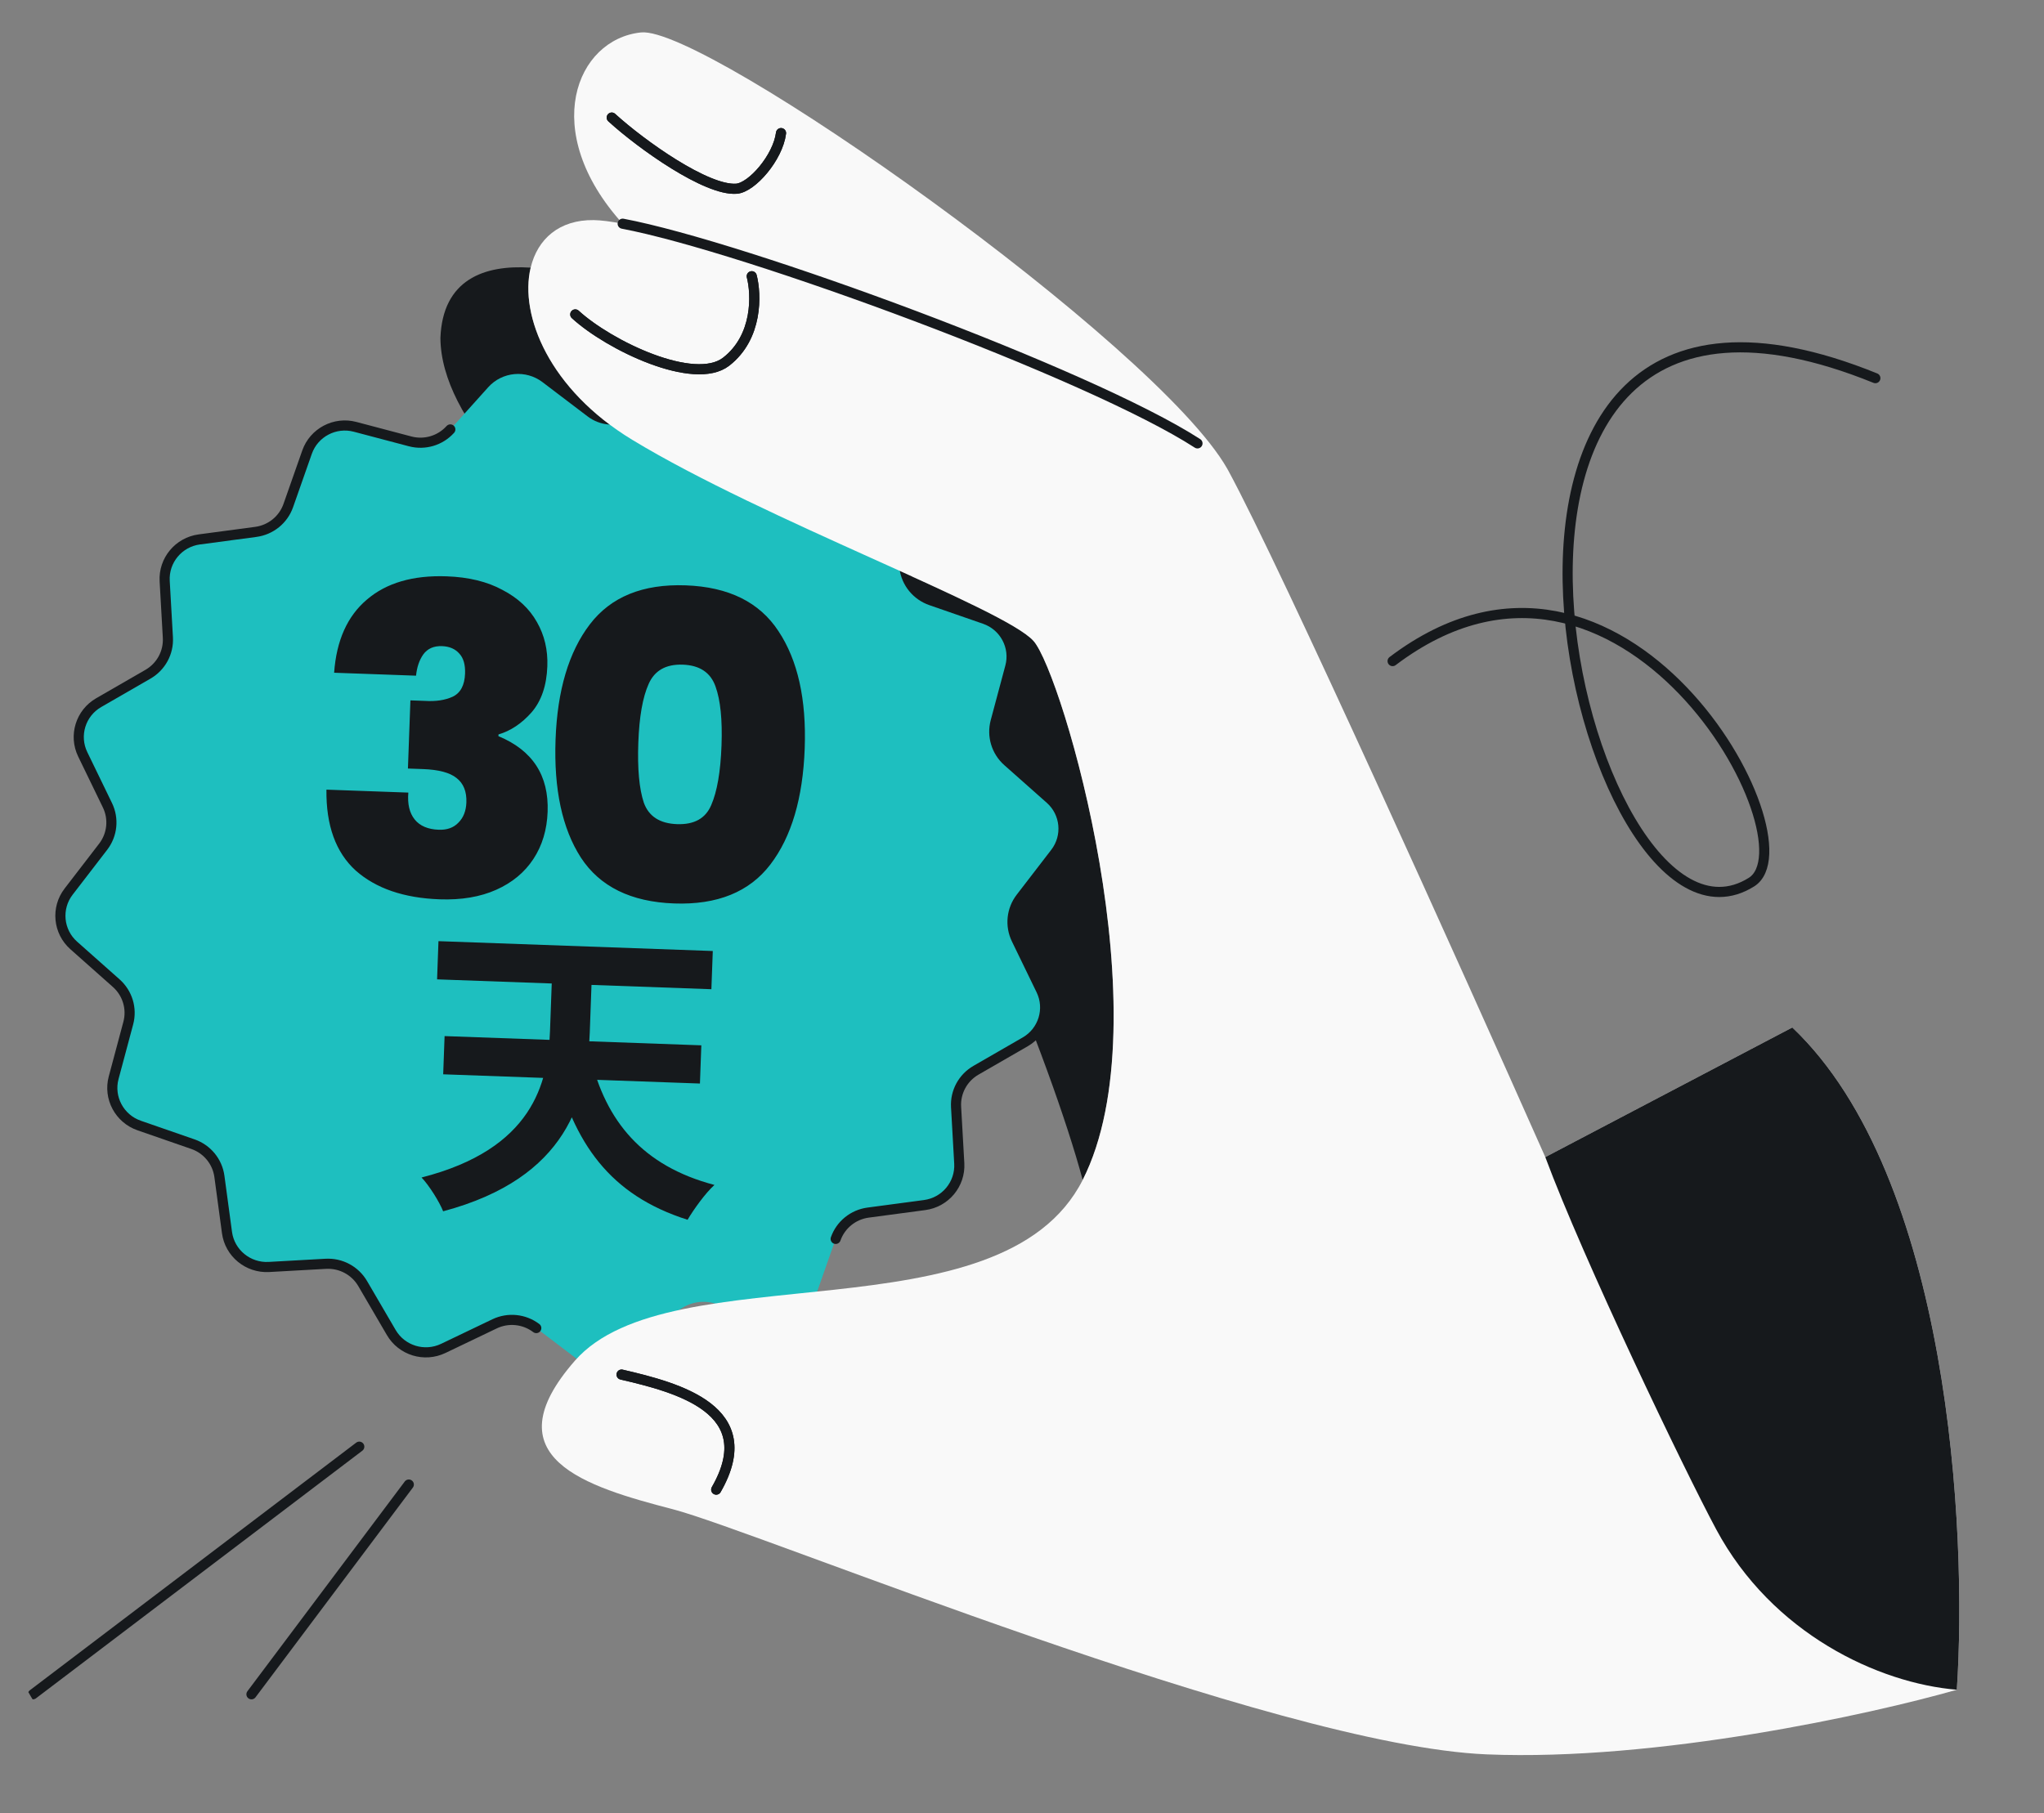
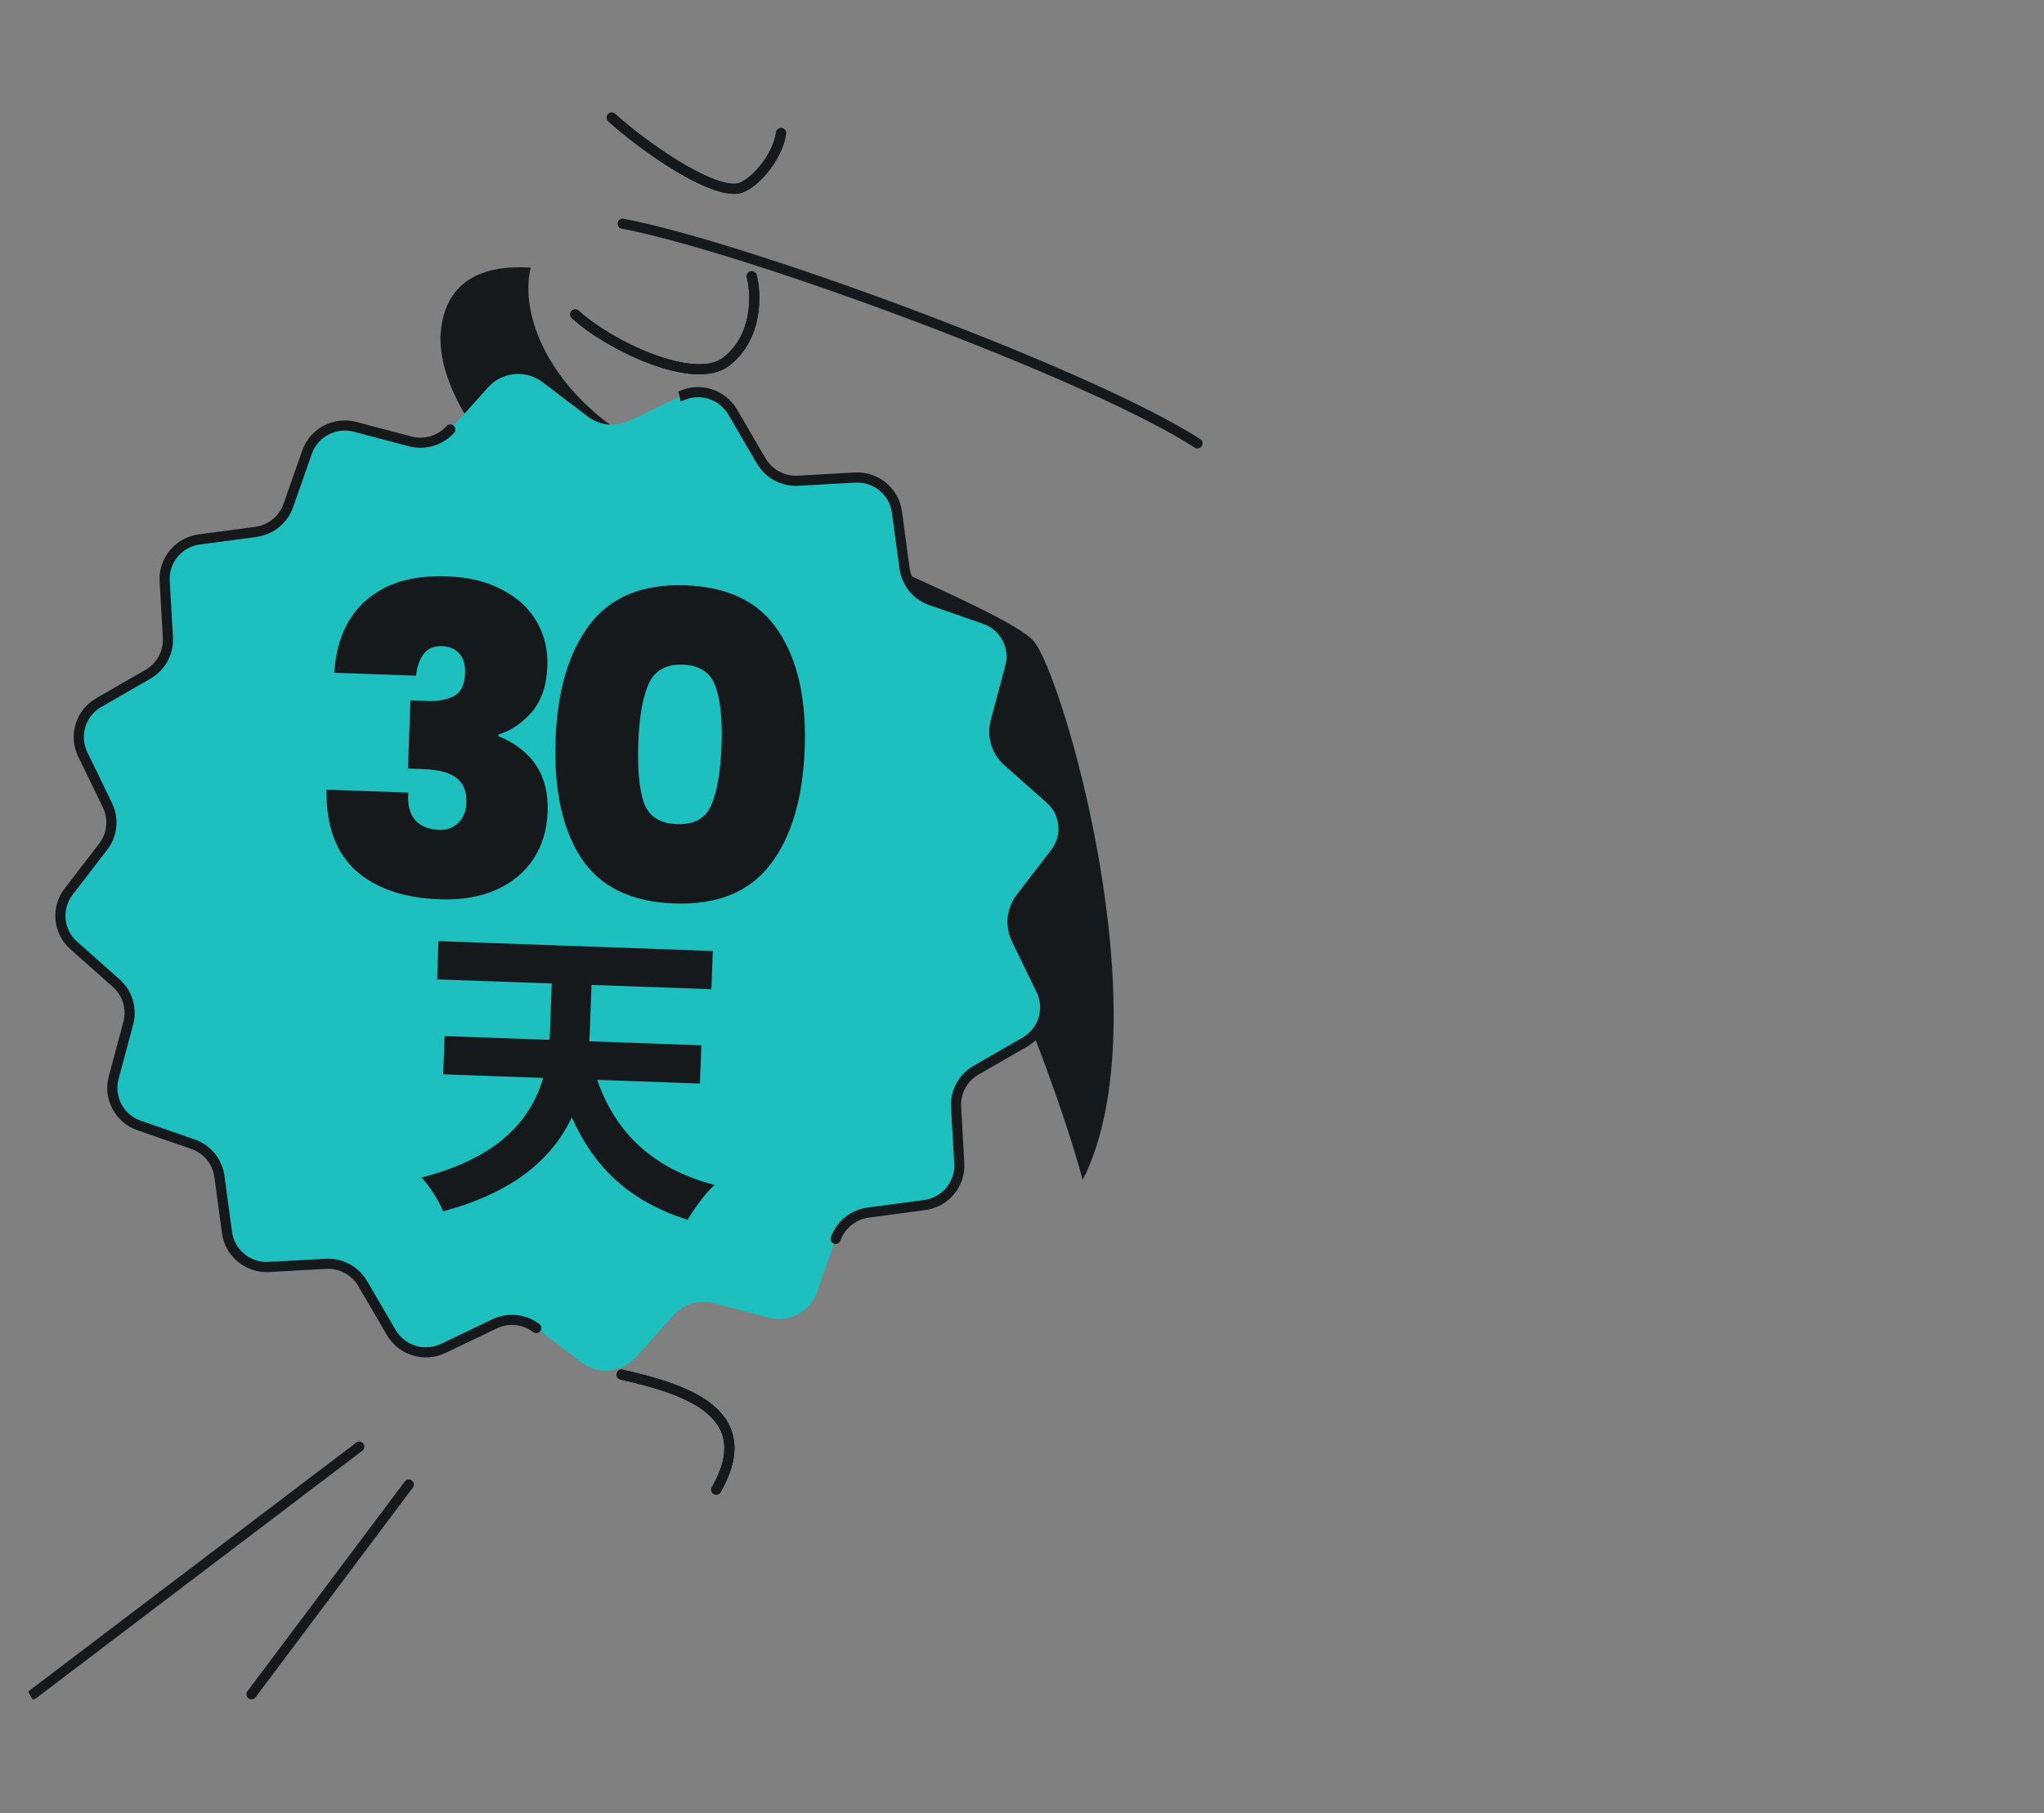
<svg xmlns="http://www.w3.org/2000/svg" width="355" height="315" viewBox="0 0 355 315" fill="none">
  <rect x="0" y="0" width="355" height="315" fill="#808080" stroke="none" />
  <g clip-path="url(#clip0_708_7929)">
    <path d="M179.518 111.364C174.529 105.682 132.679 90.296 109.79 76.392C95.46 67.688 90.178 54.833 92.165 46.495C84.022 45.964 76.876 48.604 76.491 58.713C76.715 87.445 144.514 122.657 154.537 131.233C164.31 139.596 182.522 184.367 188.041 204.982C202.19 177.095 184.506 117.046 179.518 111.364Z" fill="#16191C" />
    <path d="M118.21 68.815C121.484 67.249 125.423 68.452 127.243 71.576L132.208 80.078C133.526 82.331 135.998 83.657 138.618 83.513L148.49 82.961C152.117 82.761 155.293 85.365 155.774 88.949L157.09 98.688C157.437 101.267 159.214 103.437 161.688 104.294L171.028 107.535C174.457 108.727 176.39 112.347 175.459 115.833L172.917 125.334C172.245 127.853 173.053 130.526 175.008 132.264L182.388 138.809C185.1 141.212 185.485 145.291 183.285 148.156L177.278 155.964C175.686 158.035 175.4 160.815 176.536 163.161L180.831 172.016C182.406 175.27 181.196 179.184 178.06 180.993L169.505 185.927C167.238 187.236 165.904 189.694 166.049 192.297L166.604 202.108C166.805 205.712 164.185 208.869 160.579 209.347L150.779 210.654C148.184 210.999 146.001 212.765 145.138 215.224L141.877 224.506C140.678 227.914 137.035 229.835 133.527 228.902L123.967 226.384C121.432 225.716 118.742 226.518 116.993 228.462L110.408 235.795C107.99 238.49 103.885 238.873 100.995 236.686L93.138 230.717C91.053 229.135 88.257 228.85 85.895 229.98L76.986 234.248C73.712 235.813 69.773 234.611 67.953 231.487L62.988 222.985C61.67 220.732 59.197 219.405 56.578 219.55L46.706 220.102C43.079 220.302 39.903 217.697 39.422 214.122L38.106 204.375C37.759 201.796 35.982 199.626 33.508 198.769L24.168 195.528C20.738 194.336 18.805 190.716 19.737 187.229L22.279 177.729C22.95 175.209 22.143 172.537 20.188 170.798L12.809 164.246C10.097 161.843 9.711 157.764 11.912 154.899L17.919 147.092C19.51 145.02 19.797 142.24 18.66 139.894L14.365 131.039C12.79 127.786 14 123.871 17.144 122.063L25.699 117.129C27.966 115.819 29.3 113.361 29.155 110.759L28.6 100.947C28.398 97.343 31.019 94.186 34.625 93.709L44.424 92.401C47.02 92.056 49.203 90.29 50.066 87.831L53.327 78.549C54.526 75.141 58.169 73.22 61.677 74.153L71.237 76.68C73.772 77.347 76.462 76.544 78.21 74.601L84.796 67.268C87.214 64.573 91.319 64.19 94.209 66.377L102.066 72.346C104.15 73.928 106.947 74.213 109.308 73.083L118.218 68.815L118.21 68.815Z" fill="#1EBFBF" />
    <path d="M145.139 215.223C146.002 212.764 148.185 210.998 150.781 210.653L160.58 209.345C164.186 208.868 166.807 205.711 166.605 202.107L166.05 192.295C165.905 189.692 167.239 187.235 169.506 185.925L178.061 180.991C181.198 179.183 182.407 175.268 180.832 172.014L176.537 163.16C175.401 160.813 175.688 158.034 177.279 155.962L183.286 148.154C185.486 145.29 185.101 141.21 182.389 138.807L175.009 132.263C173.054 130.525 172.247 127.852 172.918 125.332L175.46 115.832C176.392 112.345 174.459 108.725 171.03 107.534L161.689 104.293C159.215 103.435 157.438 101.266 157.091 98.686L155.775 88.947C155.295 85.364 152.118 82.76 148.491 82.96L138.619 83.512C136 83.656 133.527 82.329 132.209 80.076L127.244 71.575C125.425 68.45 121.485 67.248 118.211 68.814L118.219 68.814M93.139 230.715C91.055 229.134 88.258 228.849 85.897 229.978L76.987 234.246C73.713 235.812 69.774 234.61 67.954 231.485L62.989 222.983C61.672 220.73 59.199 219.404 56.579 219.548L46.707 220.1C43.08 220.3 39.904 217.696 39.423 214.12L38.107 204.374C37.76 201.794 35.983 199.625 33.509 198.767L24.169 195.526C20.74 194.335 18.807 190.714 19.738 187.228L22.28 177.728C22.952 175.208 22.144 172.535 20.189 170.797L12.81 164.245C10.098 161.842 9.713 157.762 11.913 154.898L17.92 147.09C19.511 145.018 19.798 142.239 18.661 139.892L14.367 131.038C12.791 127.784 14.001 123.869 17.145 122.061L25.7 117.127C27.967 115.818 29.302 113.36 29.157 110.757L28.601 100.946C28.4 97.342 31.02 94.185 34.626 93.707L44.426 92.4C47.021 92.055 49.204 90.289 50.067 87.83L53.328 78.547C54.527 75.14 58.17 73.219 61.678 74.152L71.238 76.678C73.773 77.346 76.463 76.543 78.212 74.6" stroke="#16191C" stroke-width="1.759" stroke-linecap="round" />
    <path d="M58.031 116.868C58.434 111.264 60.328 107.032 63.713 104.17C67.1 101.26 71.724 99.909 77.583 100.12C81.406 100.257 84.634 101.045 87.266 102.482C89.95 103.871 91.945 105.732 93.253 108.066C94.561 110.35 95.165 112.908 95.061 115.738C94.939 119.114 94.021 121.791 92.308 123.767C90.597 125.695 88.687 126.968 86.576 127.588L86.565 127.886C92.492 130.337 95.34 134.715 95.111 141.02C94.997 144.148 94.177 146.878 92.65 149.21C91.123 151.541 88.97 153.328 86.19 154.57C83.411 155.813 80.134 156.366 76.361 156.231C70.154 156.007 65.293 154.341 61.777 151.232C58.312 148.075 56.618 143.39 56.695 137.178L70.92 137.69C70.749 139.672 71.115 141.227 72.018 142.353C72.922 143.479 74.317 144.076 76.204 144.144C77.644 144.196 78.777 143.789 79.604 142.924C80.481 142.06 80.946 140.884 81.001 139.394C81.069 137.508 80.499 136.095 79.29 135.157C78.131 134.22 76.186 133.703 73.455 133.605L70.849 133.511L71.28 121.669L73.812 121.76C75.697 121.878 77.297 121.637 78.611 121.038C79.977 120.391 80.697 119.05 80.771 117.014C80.827 115.475 80.496 114.319 79.779 113.548C79.063 112.727 78.059 112.293 76.768 112.246C75.328 112.195 74.242 112.678 73.509 113.695C72.827 114.665 72.41 115.893 72.256 117.379L58.031 116.868ZM96.489 128.467C96.8 119.927 98.782 113.261 102.437 108.471C106.091 103.68 111.643 101.419 119.09 101.687C126.538 101.954 131.911 104.608 135.207 109.649C138.554 114.691 140.071 121.482 139.761 130.022C139.446 138.662 137.462 145.377 133.807 150.167C130.152 154.958 124.576 157.218 117.079 156.949C109.582 156.679 104.184 154.024 100.888 148.984C97.641 143.945 96.174 137.106 96.489 128.467ZM125.312 129.503C125.474 125.034 125.127 121.616 124.268 119.249C123.411 116.831 121.518 115.57 118.589 115.465C115.659 115.36 113.68 116.482 112.65 118.831C111.621 121.131 111.026 124.515 110.863 128.983C110.697 133.551 111.017 137.043 111.824 139.458C112.683 141.826 114.601 143.063 117.58 143.17C120.56 143.277 122.539 142.18 123.517 139.879C124.547 137.529 125.146 134.071 125.312 129.503Z" fill="#16191C" />
    <path d="M102.544 183.582C105.192 194.772 111.609 202.561 124.086 205.85C122.534 207.241 120.502 210.063 119.416 211.9C105.904 207.608 99.638 198.646 96.179 184.693L102.544 183.582ZM77.215 179.991L121.806 181.594L121.564 188.232L76.973 186.629L77.215 179.991ZM76.153 163.498L123.796 165.21L123.554 171.848L75.912 170.136L76.153 163.498ZM96.002 165.98L102.908 166.228L102.429 179.397C102.012 190.852 98.724 204.617 76.964 210.427C76.327 208.796 74.503 205.89 73.212 204.557C92.527 199.623 95.196 188.142 95.523 179.149L96.002 165.98Z" fill="#16191C" />
-     <path d="M325.711 65.694C241.866 31.639 274.474 171.815 304.18 153.252C315.529 146.16 281.97 84.486 241.866 114.845" stroke="#16191C" stroke-width="1.759" stroke-linecap="round" />
    <path d="M71.001 257.896L43.673 294.333M5.717 294.333L62.398 251.317" stroke="#16191C" stroke-width="1.759" stroke-linecap="round" />
-     <path d="M268.389 201.016L311.289 178.495C338.579 204.417 341.708 265.997 339.861 293.546C324.992 297.796 287.848 305.99 258.224 304.772C221.194 303.249 131.905 266.1 116.834 262.18C101.763 258.259 85.066 253.267 99.857 236.374C116.381 217.503 173.892 232.87 188.041 204.983C202.191 177.096 184.507 117.047 179.518 111.365C174.529 105.683 132.679 90.297 109.79 76.393C95.46 67.689 90.179 54.835 92.165 46.497C93.352 41.517 97.131 38.148 103.124 38.236C104.376 38.255 106.076 38.473 108.148 38.865C93.589 22.787 100.031 6.808 111.334 5.633C122.566 4.464 200.804 59.776 213.128 81.391C213.217 81.529 213.292 81.665 213.354 81.797C222.599 98.851 253.896 168.382 268.389 201.016Z" fill="#F9F9F9" />
    <path d="M108.146 38.862C129.316 42.866 189.353 64.975 207.977 77.024M106.245 20.425C111.442 25.165 122.731 33.177 127.905 32.785C130.589 32.581 135.111 27.37 135.647 23.12M99.911 54.619C105.812 60.035 120.604 67.116 126.121 62.828C131.637 58.539 131.379 51.146 130.561 47.986M107.951 238.793C117.78 241.072 132.359 244.919 124.39 258.779" stroke="#16191C" stroke-width="1.759" stroke-linecap="round" />
-     <path d="M268.387 201.014L311.287 178.494C338.577 204.416 341.706 265.995 339.859 293.544C326.234 292.408 307.787 283.803 298.067 265.68C292.482 255.266 275.024 218.876 268.387 201.014Z" fill="#16191C" />
    <path d="M106.247 20.427C111.444 25.167 122.733 33.179 127.907 32.787C130.591 32.583 135.113 27.372 135.649 23.122M99.913 54.621C105.814 60.037 120.606 67.118 126.123 62.83C131.639 58.541 131.381 51.148 130.563 47.988M107.953 238.795C117.782 241.074 132.361 244.92 124.392 258.78" stroke="#16191C" stroke-width="1.759" stroke-linecap="round" />
  </g>
  <defs>
    <clipPath id="clip0_708_7929">
      <rect x="0.044" y="0.52" width="354" height="314" rx="37.263" fill="white" />
    </clipPath>
  </defs>
</svg>